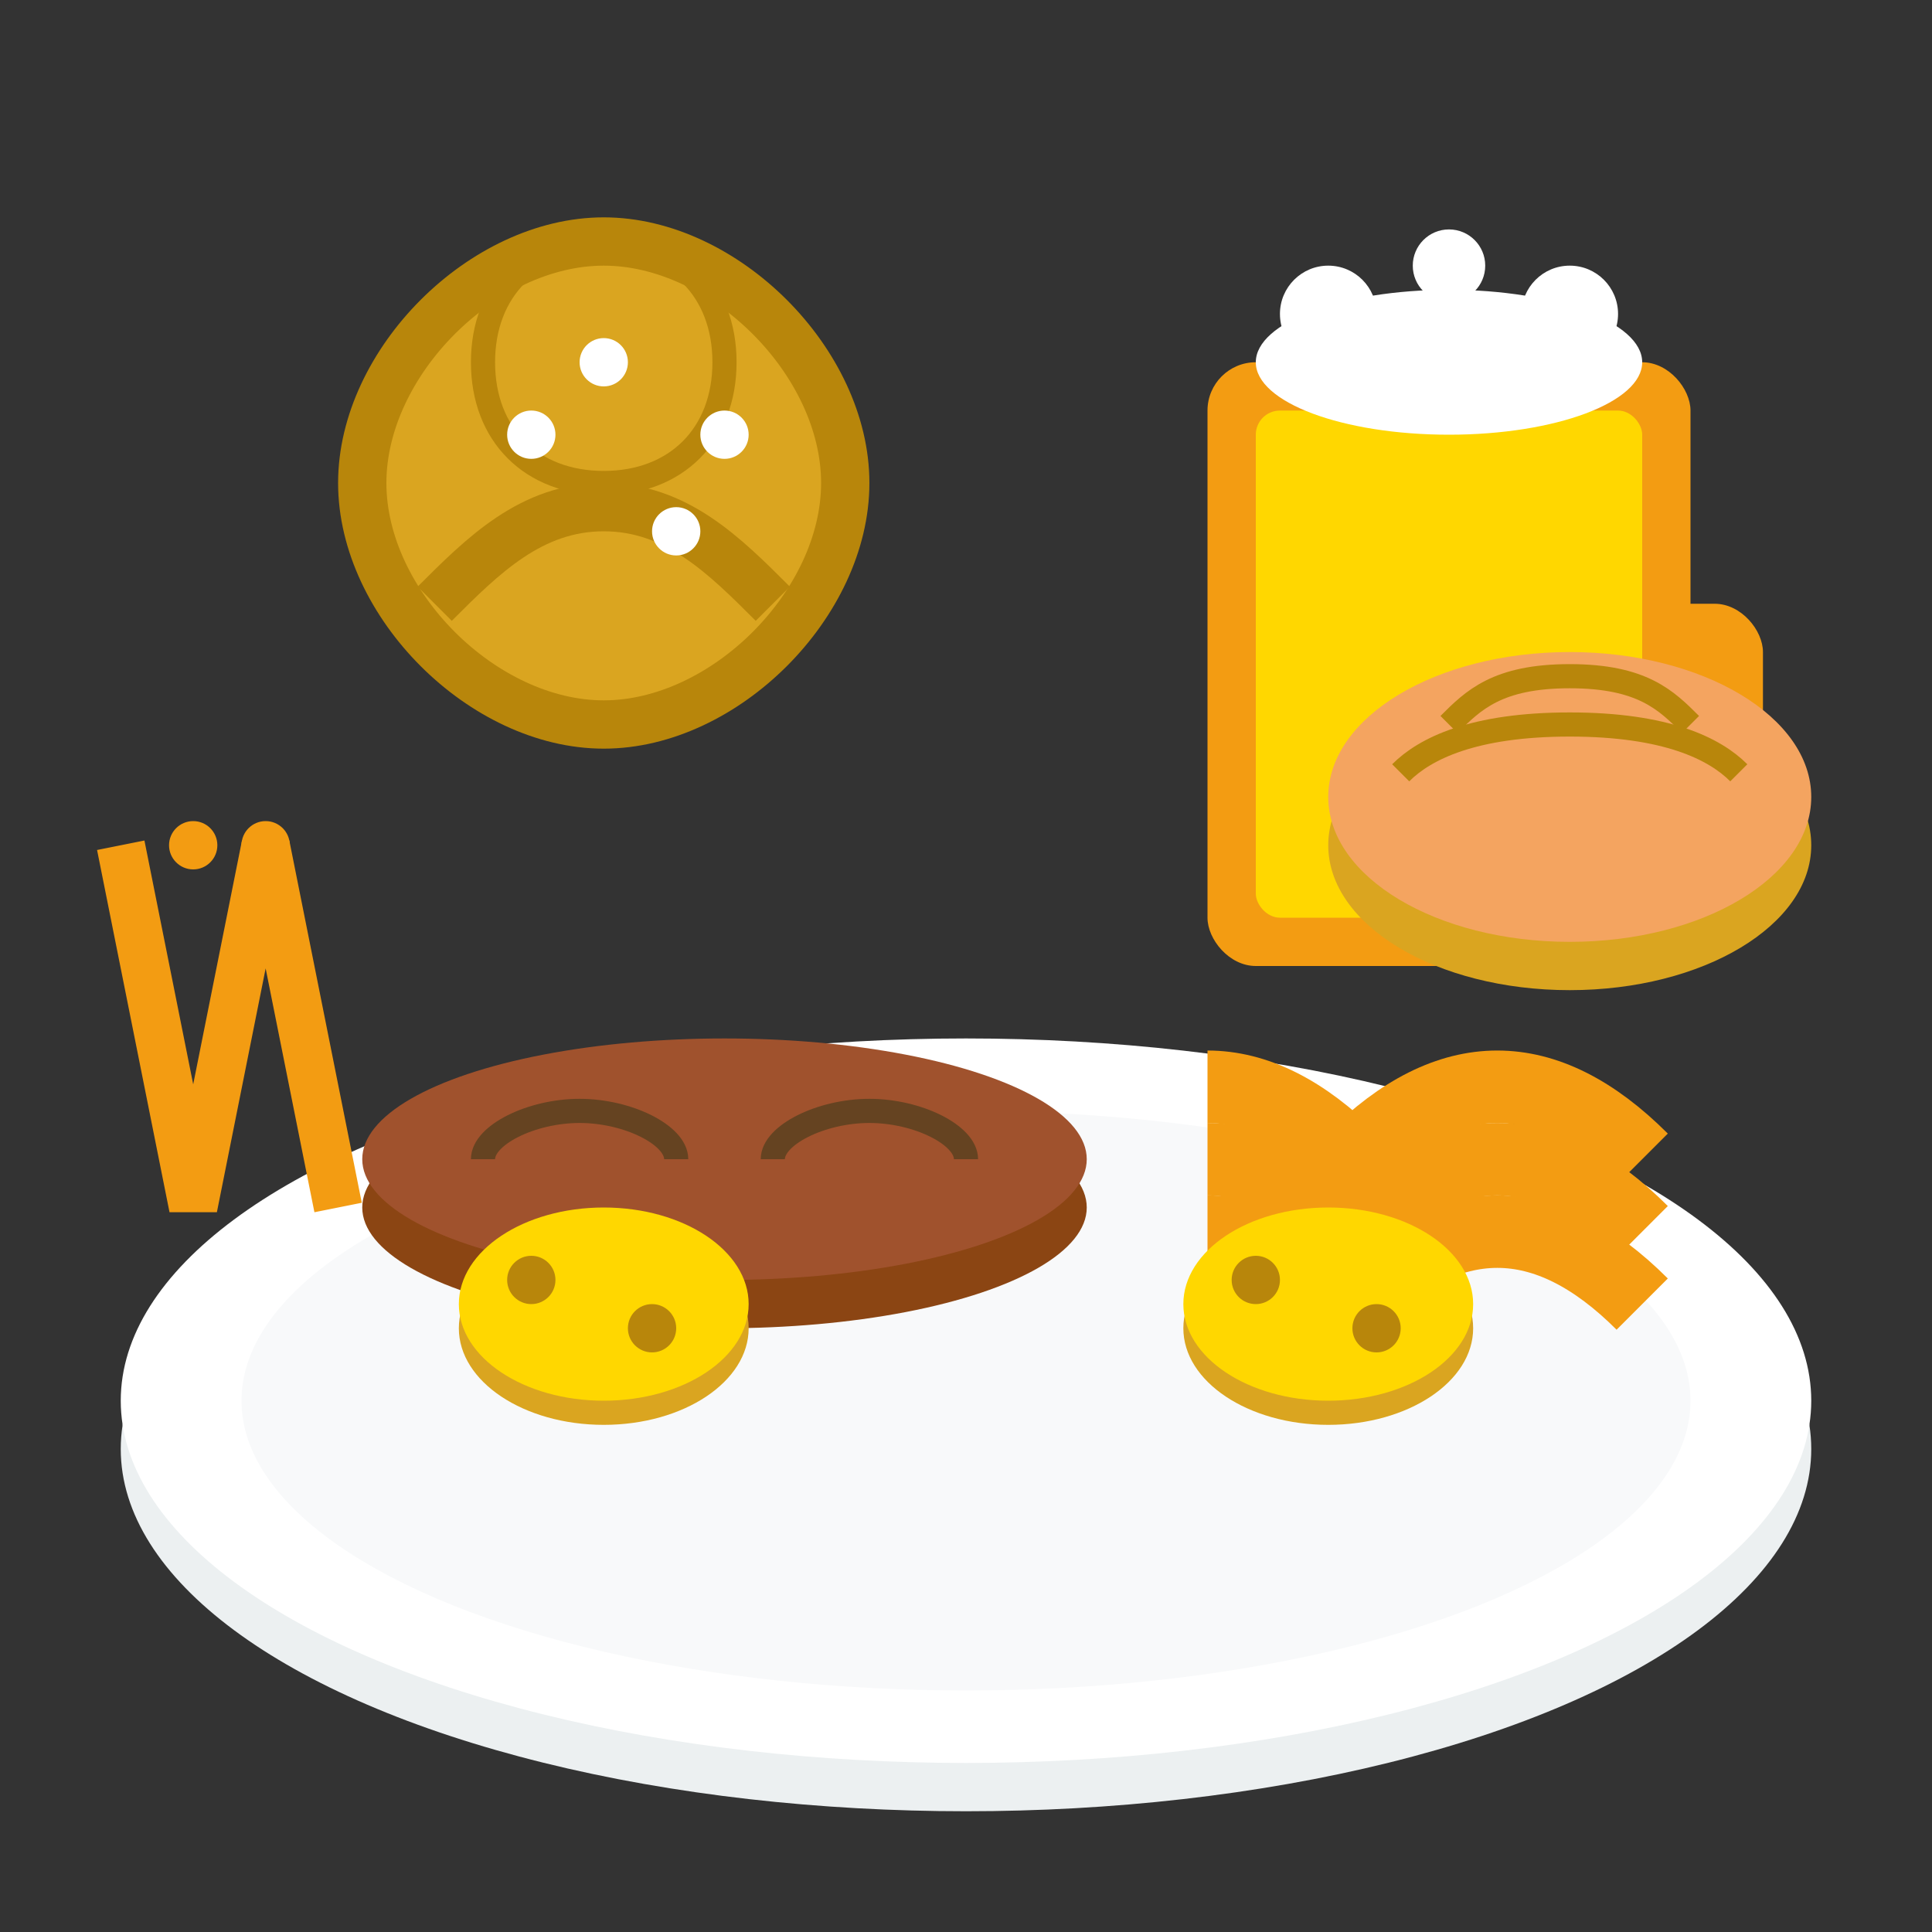
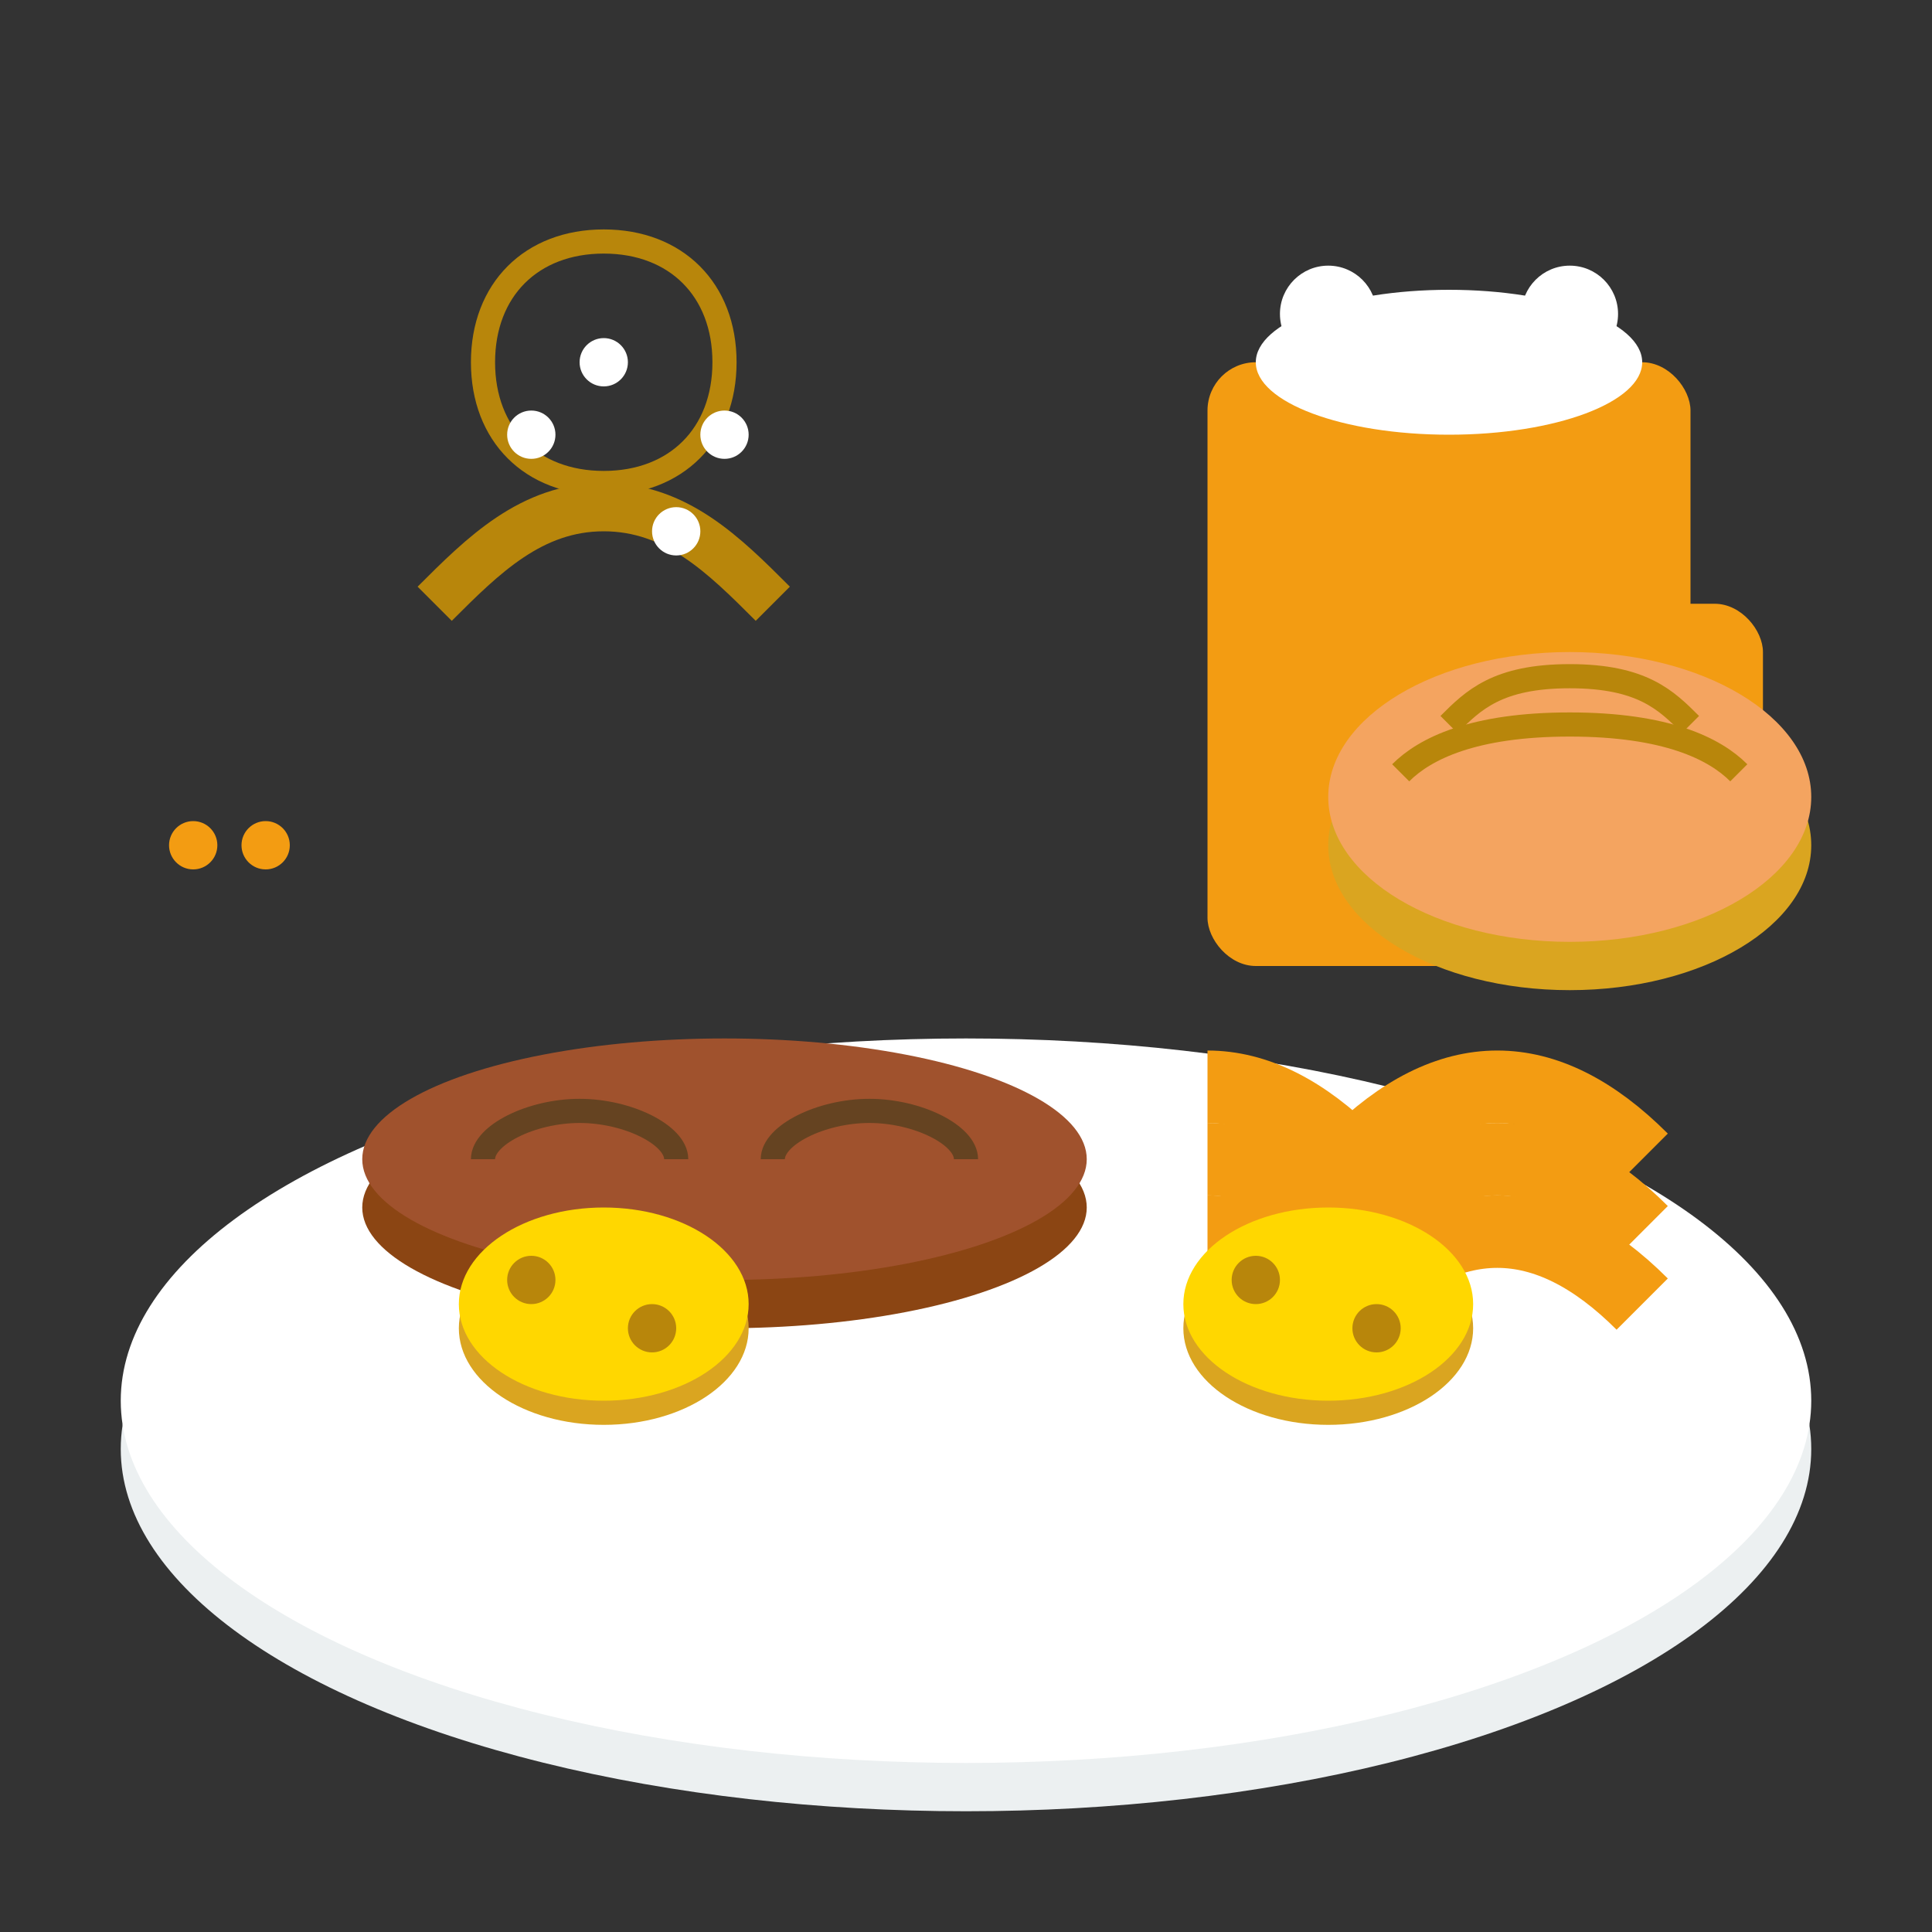
<svg xmlns="http://www.w3.org/2000/svg" width="80" height="80" viewBox="0 0 80 80" fill="none">
  <rect x="0" y="0" width="80" height="80" fill="#333333" stroke="none" />
  <ellipse cx="40" cy="60" rx="35" ry="15" fill="#ecf0f1" />
  <ellipse cx="40" cy="58" rx="35" ry="15" fill="#ffffff" />
-   <ellipse cx="40" cy="58" rx="30" ry="12" fill="#f8f9fa" />
  <ellipse cx="30" cy="50" rx="15" ry="5" fill="#8b4513" />
  <ellipse cx="30" cy="48" rx="15" ry="5" fill="#a0522d" />
  <path d="M20 48c0-1 2-2 4-2s4 1 4 2" stroke="#654321" stroke-width="1" fill="none" />
  <path d="M32 48c0-1 2-2 4-2s4 1 4 2" stroke="#654321" stroke-width="1" fill="none" />
  <path d="M50 45c2 0 4 1 6 3 2-2 4-3 6-3 2 0 4 1 6 3" stroke="#f39c12" stroke-width="3" fill="none" />
  <path d="M50 48c2 0 4 1 6 3 2-2 4-3 6-3 2 0 4 1 6 3" stroke="#f39c12" stroke-width="3" fill="none" />
  <path d="M50 51c2 0 4 1 6 3 2-2 4-3 6-3 2 0 4 1 6 3" stroke="#f39c12" stroke-width="3" fill="none" />
  <ellipse cx="25" cy="55" rx="6" ry="4" fill="#daa520" />
  <ellipse cx="25" cy="54" rx="6" ry="4" fill="#ffd700" />
  <circle cx="22" cy="53" r="1" fill="#b8860b" />
  <circle cx="27" cy="55" r="1" fill="#b8860b" />
  <ellipse cx="55" cy="55" rx="6" ry="4" fill="#daa520" />
  <ellipse cx="55" cy="54" rx="6" ry="4" fill="#ffd700" />
  <circle cx="52" cy="53" r="1" fill="#b8860b" />
  <circle cx="57" cy="55" r="1" fill="#b8860b" />
-   <path d="M15 20c0-5 5-10 10-10s10 5 10 10-5 10-10 10-10-5-10-10z" fill="#daa520" stroke="#b8860b" stroke-width="2" />
  <path d="M20 15c0-3 2-5 5-5s5 2 5 5-2 5-5 5-5-2-5-5z" fill="none" stroke="#b8860b" stroke-width="1" />
  <path d="M18 25c2-2 4-4 7-4s5 2 7 4" fill="none" stroke="#b8860b" stroke-width="2" />
  <circle cx="22" cy="18" r="1" fill="#ffffff" />
  <circle cx="28" cy="22" r="1" fill="#ffffff" />
  <circle cx="25" cy="15" r="1" fill="#ffffff" />
  <circle cx="30" cy="18" r="1" fill="#ffffff" />
  <rect x="50" y="15" width="20" height="25" rx="2" fill="#f39c12" />
-   <rect x="52" y="17" width="16" height="21" rx="1" fill="#ffd700" />
  <rect x="68" y="25" width="5" height="8" rx="2" fill="#f39c12" />
  <ellipse cx="60" cy="15" rx="8" ry="3" fill="#ffffff" />
  <circle cx="55" cy="13" r="2" fill="#ffffff" />
  <circle cx="65" cy="13" r="2" fill="#ffffff" />
-   <circle cx="60" cy="11" r="1.5" fill="#ffffff" />
-   <path d="M5 35l3 15 3-15 3 15" stroke="#f39c12" stroke-width="2" fill="none" />
  <circle cx="8" cy="35" r="1" fill="#f39c12" />
  <circle cx="11" cy="35" r="1" fill="#f39c12" />
  <ellipse cx="65" cy="35" rx="10" ry="6" fill="#daa520" />
  <ellipse cx="65" cy="33" rx="10" ry="6" fill="#f4a460" />
  <path d="M60 30c1-1 2-2 5-2s4 1 5 2" stroke="#b8860b" stroke-width="1" fill="none" />
  <path d="M58 32c1-1 3-2 7-2s6 1 7 2" stroke="#b8860b" stroke-width="1" fill="none" />
</svg>